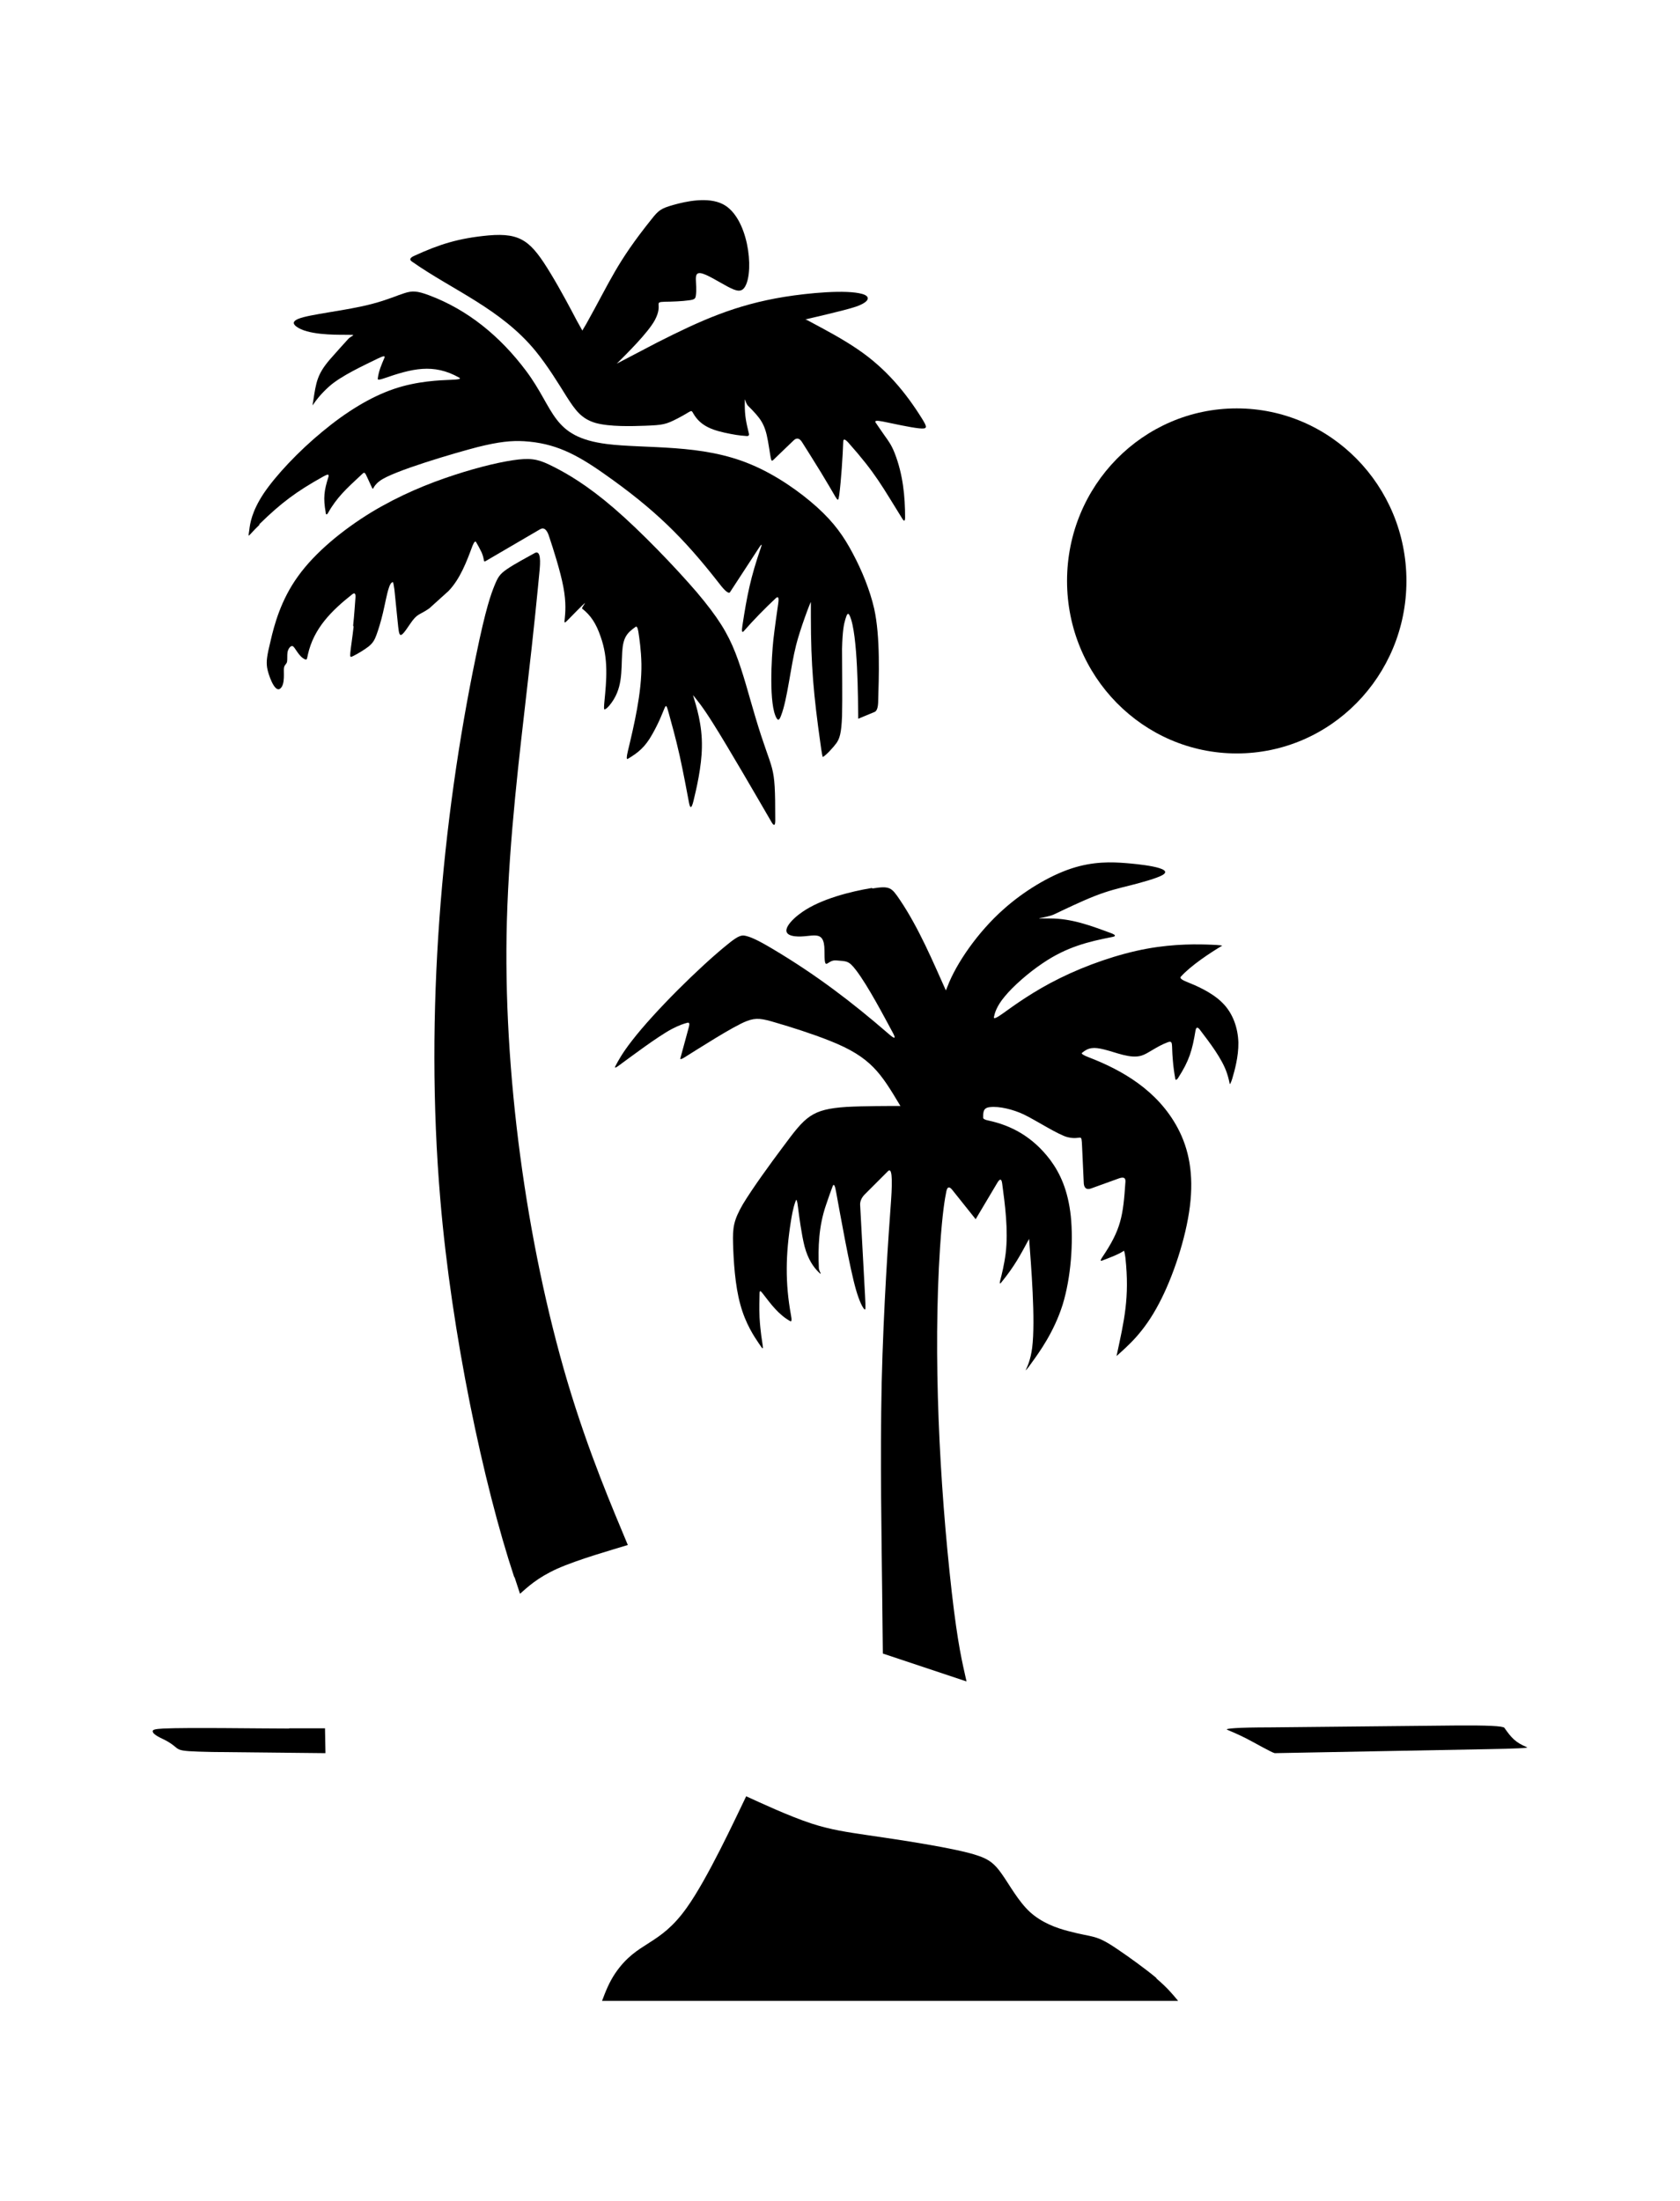
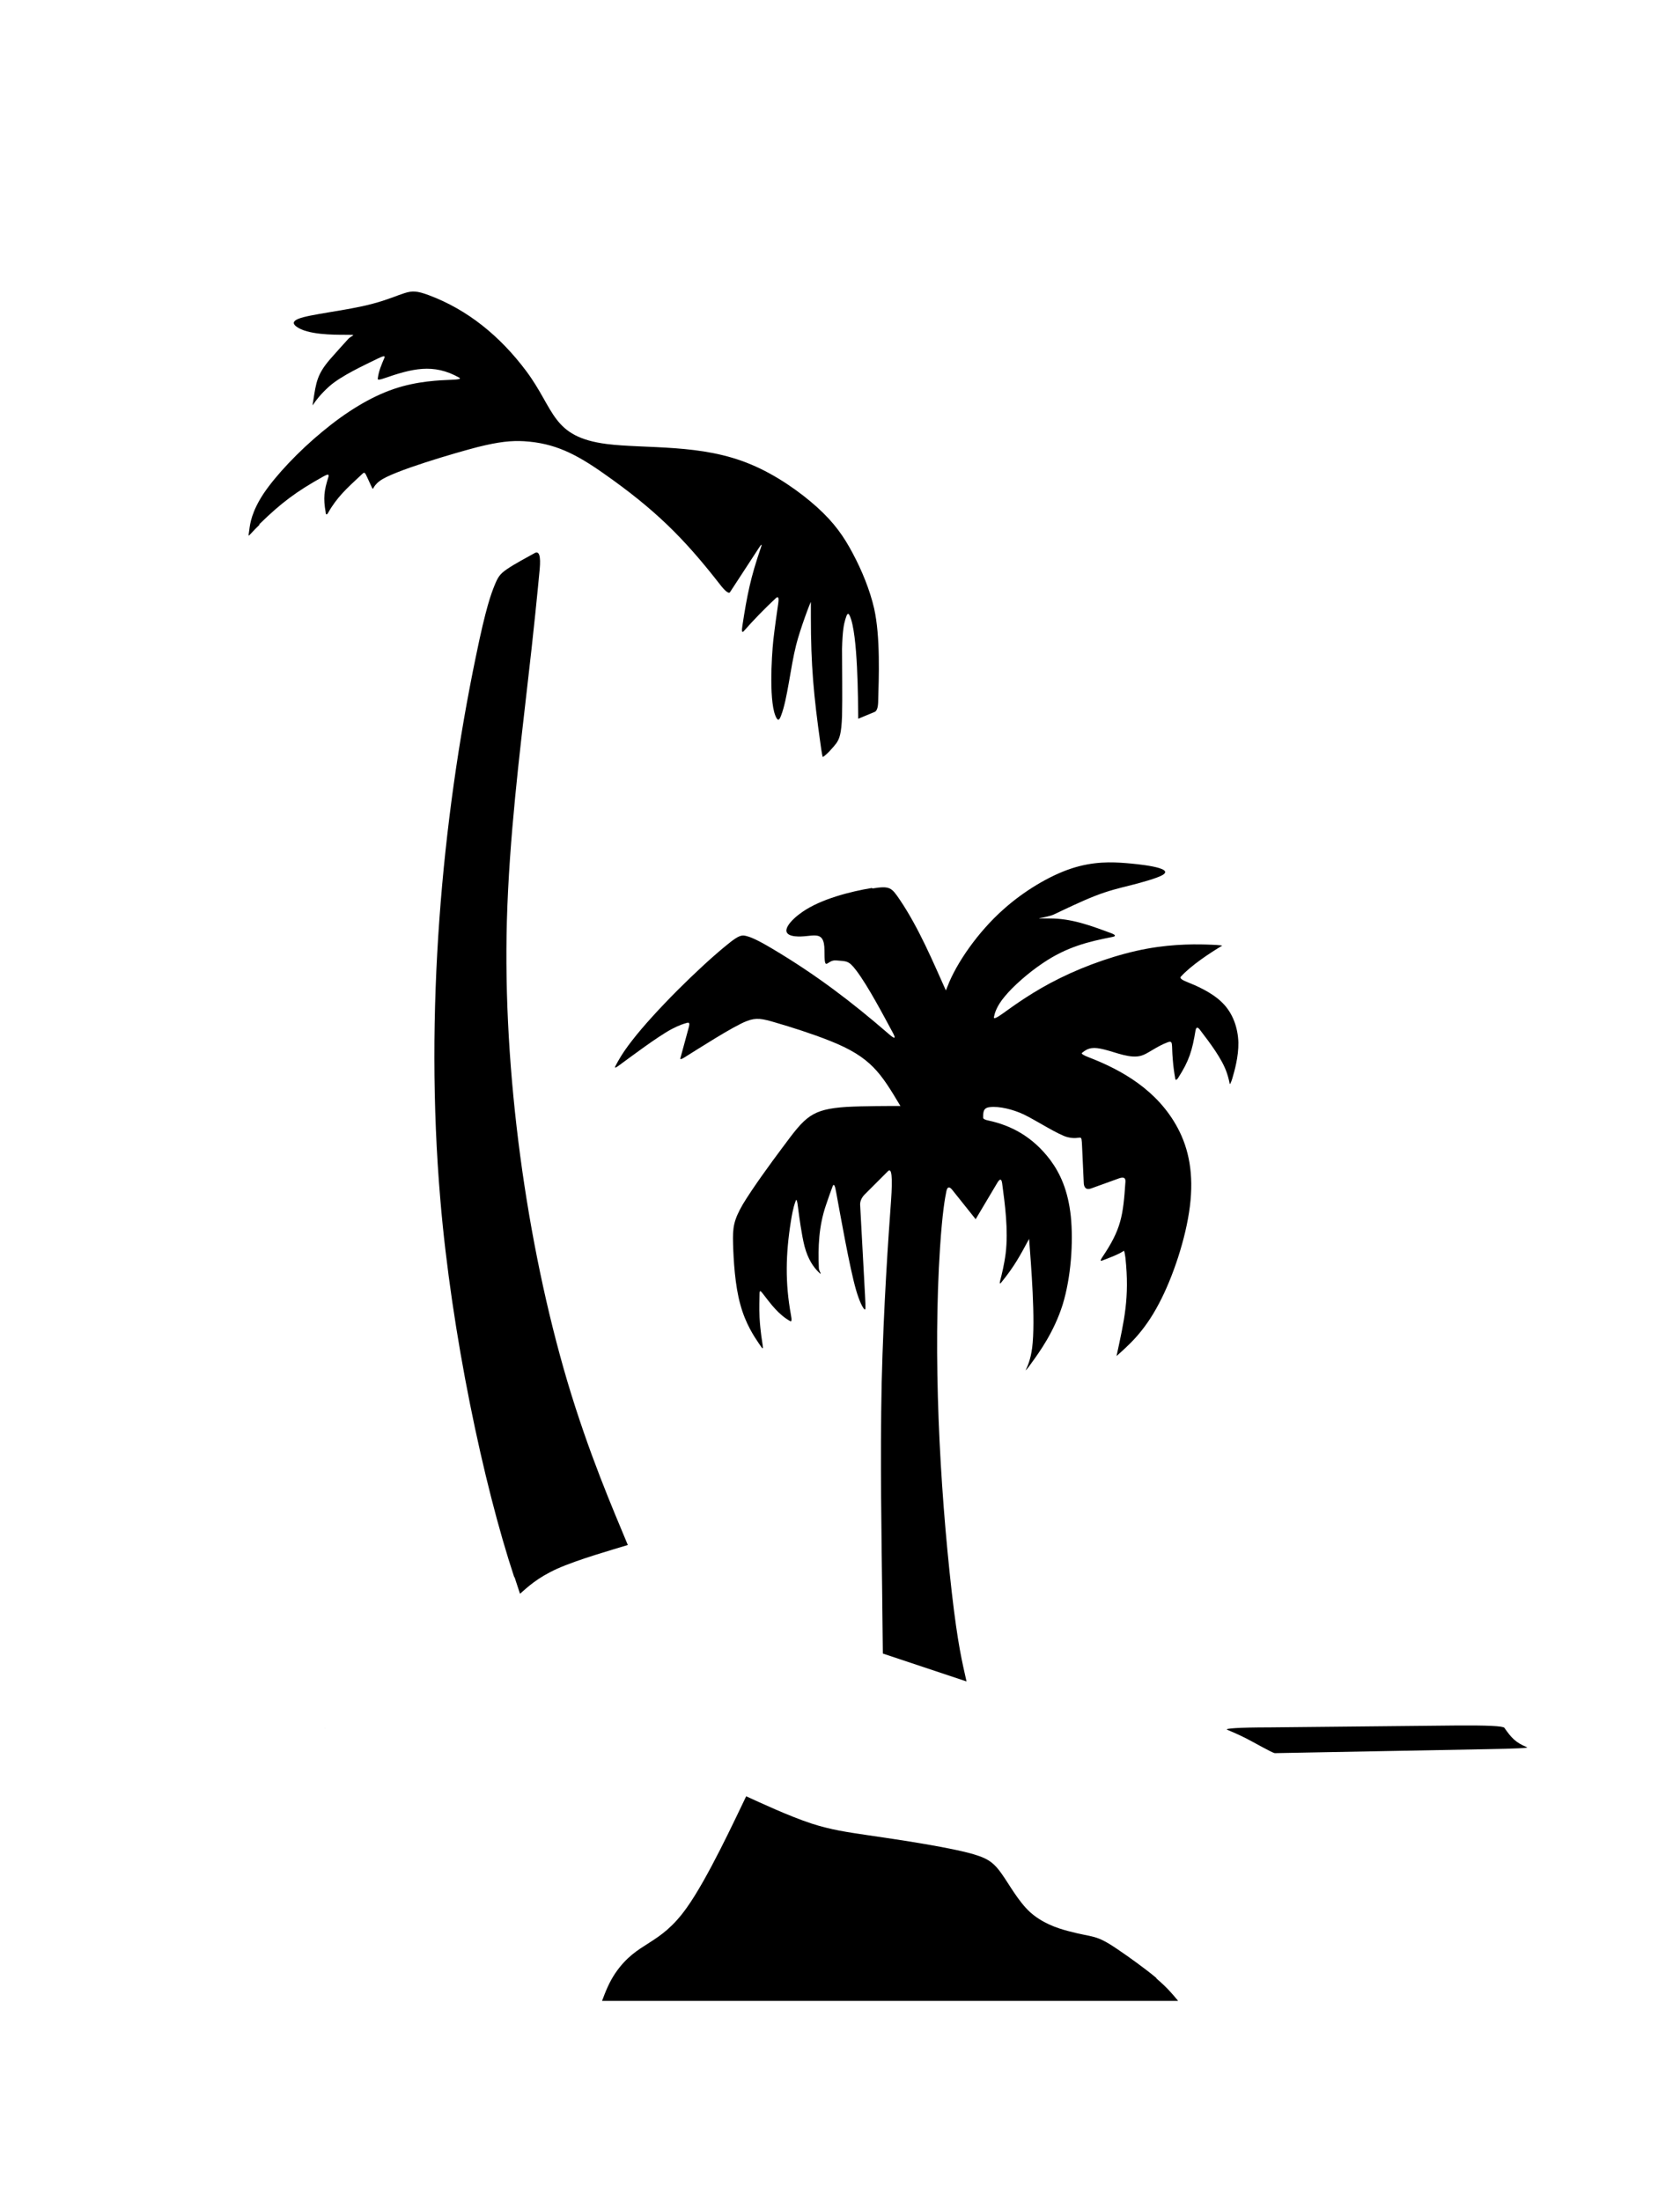
<svg xmlns="http://www.w3.org/2000/svg" version="1.1" id="Livello_1" x="0px" y="0px" viewBox="0 0 935.435 1225.447" style="enable-background:new 0 0 935.435 1225.447;" xml:space="preserve">
  <g id="Capa_1">
    <path d="M315.904,769.102c-22.708-76.737-36.019-172.396-33.67-256.441c1.305-46.329,7.178-93.572,11.093-128.155   c4.046-34.584,6.134-56.639,7.178-67.601c0.653-7.308-0.261-10.31-2.741-9.005c-3.785,2.088-11.354,6.134-15.53,9.005   s-5.09,4.698-6.917,9.135c-1.827,4.568-4.698,11.876-10.31,39.282c-18.923,91.223-28.711,198.106-19.837,302.509   c6.264,74.518,24.013,158.563,41.109,210.112l0.261,0.261l3.002,9.135c4.176-3.654,9.527-8.874,20.75-13.964   c11.745-5.22,31.191-10.701,39.282-13.181C341.352,840.357,327.91,809.428,315.904,769.102L315.904,769.102L315.904,769.102z" />
-     <path d="M263.05,303.985c0.914-2.219,1.566-3.002,2.088-2.088c0.783,1.305,2.219,3.915,3.132,5.873c2.088,5.09,0,5.873,3.785,3.654   l28.58-16.705c2.219-1.305,3.915,0,5.22,4.307c2.088,6.264,6.134,18.793,7.83,27.797c1.697,9.005,1.044,14.616,0.783,17.488   c-0.392,3.785-0.653,3.132,7.178-4.698s1.827-1.305,2.48-0.783c4.829,3.785,7.83,8.352,10.31,15.661   c4.437,12.398,3.263,24.143,2.088,36.28c-0.261,2.741-0.261,4.176,0,4.176c0.261,0,0.914,0,2.741-2.088   c7.7-9.266,6.525-18.923,7.178-29.885c0.522-7.961,2.48-10.44,7.439-13.964c0.653-0.522,1.175,0.392,1.566,2.741   c0.522,3.393,1.566,10.31,1.697,17.879c0.261,15.922-4.176,34.453-7.569,48.678c-0.783,3.263-0.783,4.698,0,4.176   c5.742-3.393,9.657-6.525,13.703-13.833c8.091-14.355,6.786-19.837,9.005-11.876c1.305,4.698,3.915,13.964,6.134,23.882   c2.219,10.049,4.176,20.75,5.22,26.231c0.653,3.524,1.436,3.263,2.48-0.914c1.566-6.395,4.568-19.054,4.698-30.016   c0.261-12.528-3.132-22.838-4.959-28.972c2.48,3.132,4.959,5.873,10.962,15.4c8.222,12.92,25.579,42.936,32.626,55.073   c1.436,2.61,2.219,2.349,2.219-0.652c0-34.453-1.044-23.752-11.223-58.074c-3.263-10.832-6.656-24.274-10.962-35.236   c-4.307-10.962-9.527-19.576-21.533-33.801c-12.137-14.094-31.06-33.801-46.068-46.721c-15.008-12.92-25.97-19.184-33.409-22.969   c-7.439-3.785-11.354-5.09-19.706-4.176c-8.352,0.914-21.403,3.915-35.758,8.613c-14.486,4.698-30.408,11.223-46.199,20.75   c-15.791,9.657-31.321,22.316-40.848,35.628c-9.657,13.311-13.311,27.406-15.269,35.889c-2.088,8.483-2.48,11.484-1.958,15.008   c0.522,3.393,4.046,13.964,7.178,11.745c3.132-2.219,1.827-9.918,2.219-11.745c0.261-1.566,1.436-1.958,1.697-3.263   c0.261-1.305,0-3.393,0.261-5.351c0.392-1.958,1.697-3.654,2.741-3.393c1.436,0.261,3.393,6.003,7.178,7.439   c0.914,0.261,0.914-0.261,1.436-2.741c3.263-14.616,13.181-24.404,24.535-33.409c1.436-1.175,2.088-0.653,1.958,1.566   c-0.261,3.263-0.653,9.657-1.305,15.791l0.261,0.522c-0.653,6.003-1.566,11.615-1.827,14.486c-0.261,2.741,0,2.741,1.958,1.697   c2.088-1.044,5.873-3.263,8.352-5.22c2.349-1.958,3.263-3.654,4.307-6.525s2.349-7.047,3.524-12.006s2.219-10.832,3.263-13.833   c0.914-3.002,1.827-3.263,2.219-3.393c0.261,0,0.522,1.305,0.914,4.046c0.392,4.176,1.305,12.659,1.827,18.01   c0.914,8.613,0.783,10.44,6.786,1.436c4.307-6.395,5.09-4.829,10.832-8.874l10.701-9.657   C256.263,322.255,259.917,312.467,263.05,303.985L263.05,303.985L263.05,303.985z" />
    <path d="M684.709,603.362c0,0.653,0.653-0.261,1.436-2.871c1.175-4.046,3.524-12.006,3.393-20.098   c-0.261-8.091-3.002-16.313-9.005-22.186c-5.873-5.873-15.008-9.657-19.576-11.484c-3.002-1.174-4.176-2.219-3.524-2.871   c5.612-6.264,16.313-13.311,23.099-17.357c0.391,0-1.697-0.392-6.134-0.522c-6.656-0.261-20.098-0.653-35.758,2.219   c-15.791,2.871-33.801,9.135-48.548,16.444c-14.617,7.178-25.84,15.399-31.452,19.445c-3.785,2.741-5.481,3.393-5.22,2.219   c0.391-1.958,1.305-5.873,6.003-11.484c4.698-5.742,13.311-13.311,21.142-18.532c13.442-9.135,25.448-12.006,38.76-14.617   c2.219-0.391,1.958-1.174-0.914-2.219c-11.354-4.176-21.664-8.091-33.931-8.091s-2.349,0,2.61-2.349s14.878-7.178,22.577-10.179   c7.7-3.002,13.311-4.307,20.098-6.003c6.656-1.697,14.486-3.915,17.488-5.612c7.569-4.307-15.4-6.264-20.098-6.656   c-8.091-0.653-18.401-1.044-30.669,3.002c-12.267,4.046-26.492,12.659-37.585,22.577c-14.355,12.659-26.492,30.277-31.321,43.066   l-0.914,2.219c-7.047-15.661-15.008-34.714-25.579-50.375c-4.698-6.917-5.481-7.961-15.269-6.395l-0.391-0.261   c-11.876,1.958-28.319,6.134-38.629,13.311c-6.134,4.176-14.225,12.398-4.176,13.572c9.266,1.044,16.444-4.829,16.444,7.961   c0,12.789,1.175,4.959,6.525,5.481c5.873,0.522,6.917,0,11.093,5.481c6.656,8.744,15.399,25.448,20.62,35.106   c1.697,3.263,0.783,3.263-2.871,0c-20.228-17.488-40.065-32.626-64.208-46.982c-8.744-5.22-12.137-6.525-14.616-7.178   c-2.48-0.653-4.046-0.653-10.571,4.698c-15.53,12.528-40.717,37.455-53.115,53.507c-5.612,7.178-7.961,11.745-9.135,13.964   c-0.783,1.436-0.261,1.436,1.697,0c6.786-4.959,21.664-16.182,29.494-20.359c4.176-2.219,7.178-3.132,8.744-3.524   c1.044-0.261,1.305,0.392,0.914,2.088l-4.829,17.749c-0.13,0.653,0.653,0.522,2.48-0.653c6.525-4.046,27.145-17.357,34.453-20.098   c5.351-2.088,8.613-1.436,16.444,0.914c7.7,2.219,20.098,6.134,29.885,10.049c23.099,9.135,28.319,18.01,39.282,36.28   c-6.264,0-20.228,0-30.016,0.522c-19.576,1.305-22.838,5.351-35.236,22.055c-7.047,9.396-17.096,23.23-22.447,32.104   c-5.22,9.005-5.742,13.05-5.481,22.055c0.261,9.005,1.044,23.099,4.046,33.801c2.871,10.701,7.83,18.01,10.31,21.664   c4.307,6.395,1.305,1.566,0.391-14.486c-0.261-5.612,0-10.571,0-13.05c0-2.48,0.653-1.697,1.958,0   c4.437,5.742,8.744,11.615,15.138,15.138c0.783,0.392,0.914-0.653,0.392-3.393c-3.263-17.749-3.002-33.801,0-52.463   c1.175-7.439,2.219-10.049,2.741-11.354c0.392-0.914,0.783,0.392,1.175,3.785c0.653,5.09,1.958,15.138,3.654,21.794   c1.958,7.308,4.959,11.484,7.7,14.225s0.261-0.522,0.261-2.088c-0.522-11.876,0-23.491,3.915-34.975   c1.175-3.524,2.871-8.352,3.785-10.701c0.652-1.566,1.305-0.391,1.958,3.524c2.219,12.006,7.569,42.414,11.093,54.42   c1.827,6.264,3.524,9.396,4.437,10.44c0.914,1.044,0.914,0,0.522-7.569l-2.741-50.636c0-1.958,0.914-4.046,3.002-6.003   l12.528-12.528c2.088-2.088,2.61,3.393,1.697,16.444c-1.436,19.576-4.176,58.596-5.22,101.402   c-0.914,42.936,0,89.656,0.261,115.496l0.392,35.236l46.59,15.53c-2.349-10.571-4.829-20.098-8.222-49.722   c-6.917-61.076-10.44-131.94-6.525-191.841c1.305-19.706,2.741-27.536,3.524-31.321c0.522-2.61,1.697-2.871,3.393-0.653   l12.92,16.183l11.876-19.967c1.566-2.741,2.48-2.741,2.871,0c1.566,11.615,3.524,26.231,1.958,39.021   c-0.783,6.134-2.219,12.006-3.002,14.877c-0.522,1.958-0.261,2.349,0.653,1.175c7.308-9.005,10.31-14.747,15.4-24.143   c1.044,14.094,3.654,45.285,1.697,60.685c-0.914,6.786-2.61,10.179-3.393,12.006c-0.653,1.175,0.522,0,3.263-3.915   c4.046-5.612,12.267-16.835,17.096-32.104c4.698-15.269,6.003-34.714,4.568-49.2c-1.566-14.486-5.873-23.882-11.484-31.452   c-9.788-12.92-21.664-19.184-34.453-21.925c-1.958-0.391-2.871-0.914-2.871-1.566c0-3.132,0-5.481,3.654-5.873   c5.351-0.653,13.05,1.305,18.923,4.046c6.786,3.263,19.445,11.484,24.404,12.659c7.961,1.958,7.7-3.002,8.091,5.22   c0.261,4.959,0.653,14.878,0.914,19.837c0,3.263,1.566,4.437,4.046,3.524c3.915-1.436,11.615-4.176,15.53-5.612   c2.61-0.914,3.785-0.391,3.654,1.827c-1.305,19.184-2.349,26.492-13.05,42.283c-1.044,1.566-0.914,2.088,0.261,1.566   c3.132-1.175,9.396-3.524,11.876-5.351c0.261-0.13,0.522,1.175,0.914,3.915c2.349,22.316-0.653,34.584-4.959,54.681   c6.134-5.612,15.008-12.789,23.621-29.233c7.7-14.486,15.008-36.28,17.227-54.159c2.219-17.879-0.522-31.843-6.786-43.588   c-11.223-21.011-31.06-32.235-49.331-39.282c-3.132-1.174-4.437-2.088-4.046-2.48c3.654-3.132,6.656-3.393,12.398-1.958   c6.525,1.566,14.747,5.351,20.881,3.393c3.785-1.174,8.222-5.09,14.616-7.439c3.132-1.044,1.958,1.044,2.741,9.657   c0.261,3.785,0.914,8.091,1.305,10.179c0,1.436,0.783,1.436,1.697,0c6.134-9.527,7.83-15.269,9.657-26.362   c0.392-2.088,1.305-2.088,2.741,0c4.959,6.525,12.137,15.791,14.747,23.752C684.056,600.099,684.448,602.187,684.709,603.362   L684.709,603.362L684.709,603.362z" />
-     <path d="M229.249,145.552l0.392,0.261c22.316,15.661,49.461,26.231,68.645,49.722c6.786,8.352,12.659,18.01,17.227,25.318   c4.698,7.308,8.091,12.267,16.052,14.616c7.961,2.219,20.489,1.827,27.667,1.566c9.918-0.392,11.484-0.653,18.271-4.176   c7.83-4.046,7.178-5.09,8.483-2.741c4.307,7.569,11.484,9.657,20.881,11.484c4.568,0.914,7.569,1.044,9.005,1.175   c1.044,0,1.436-0.522,1.044-1.697c-1.436-5.873-2.219-9.527-2.219-15.661s0-1.305,1.827,0.522   c6.917,6.917,9.396,9.918,11.093,19.706c2.219,12.528,1.175,12.137,4.437,9.005c2.48-2.349,7.439-7.178,9.918-9.527   c1.697-1.566,3.263-1.175,4.698,1.175c2.219,3.524,6.786,10.701,10.44,16.705s6.525,10.962,7.961,13.442   c1.566,2.48,1.697,2.48,2.219-0.783c1.044-8.091,1.958-21.794,2.219-29.624c0-1.827,0.914-1.697,2.741,0.261   c15.53,17.488,18.793,24.274,30.277,42.675c0.914,1.436,1.436,1.175,1.436-0.914c0-11.615-1.175-23.882-5.742-35.628   c-1.827-4.698-3.524-6.917-5.481-9.657c-1.958-2.741-4.046-5.873-5.22-7.569c-0.653-1.044,0.653-1.175,4.046-0.522   c5.09,1.044,15.139,3.263,20.098,3.785c4.959,0.522,4.698-0.522,1.827-5.22c-9.005-14.486-20.098-28.058-35.889-38.76   c-8.352-5.742-18.532-11.093-23.621-13.833c-5.481-2.871-4.829-2.741-5.612-2.741s21.403-4.829,28.189-7.178   c7.569-2.61,8.483-5.612,3.654-7.047c-9.005-2.61-30.277-0.522-43.327,1.566c-27.406,4.437-46.46,13.05-70.733,25.318   l-22.708,11.876c5.09-5.09,17.488-17.227,21.272-24.404c4.698-9.005-1.175-9.788,5.351-10.049c3.393,0,10.049-0.261,13.442-0.783   c3.393-0.392,3.654-1.044,3.915-2.48c1.044-6.917-1.827-13.181,2.61-12.659c3.263,0.392,10.31,4.959,15.269,7.569   c4.959,2.61,7.7,3.263,9.657-0.261c5.09-9.135,1.566-38.499-12.398-45.677c-8.352-4.307-20.75-1.566-27.667,0.392   c-6.917,1.958-8.222,3.002-12.137,7.961c-19.445,24.274-22.708,33.931-36.28,58.205c-1.958,3.393-2.219,3.654-2.219,3.785   c0,0-1.044-1.827-3.132-5.612c-3.002-5.742-9.005-17.096-14.486-26.101c-10.832-17.879-16.313-22.838-34.584-21.272   c-16.835,1.566-27.406,4.959-41.37,11.354C228.336,143.464,227.814,144.508,229.249,145.552L229.249,145.552L229.249,145.552z" />
-     <ellipse cx="688.624" cy="323.43" rx="94.485" ry="96.051" />
    <path d="M643.861,1101.496v-0.261c-6.264-5.22-15.53-11.876-21.533-15.922c-12.659-8.613-12.92-6.264-27.536-10.179   c-6.525-1.697-14.617-4.568-21.272-10.571c-6.525-6.003-11.484-15.269-15.661-21.142c-4.046-5.873-7.308-8.222-13.05-10.179   c-12.137-4.307-46.46-9.266-61.598-11.484c-11.484-1.697-20.62-3.002-31.452-6.525c-12.659-4.176-28.841-11.745-36.28-15.138   c-6.134,12.659-21.533,45.938-33.148,62.12c-15.4,21.664-27.275,18.271-39.673,36.28c-3.524,5.22-5.481,10.31-7.439,15.53h320.78   C652.997,1110.371,649.995,1106.717,643.861,1101.496L643.861,1101.496L643.861,1101.496z" />
    <path d="M144.421,292.239v-0.392c12.267-12.006,20.75-18.271,35.497-26.492c2.48-1.436,3.393-1.436,3.002,0   c-2.48,7.83-3.002,11.876-1.566,19.967c0,1.305,0.653,1.436,1.305,0.261c4.829-8.613,10.571-13.833,17.749-20.489   c3.263-3.002,2.088-3.263,6.395,5.742c1.436,3.002,0,0.392,4.568-3.002c6.917-5.481,42.936-15.922,54.551-18.923   c12.006-3.002,18.923-3.654,25.84-3.263c16.966,1.044,28.711,6.917,44.632,18.14c28.058,19.706,44.11,35.497,64.078,61.076   c3.263,4.307,5.351,5.873,6.003,4.829l16.183-24.796c1.436-2.219,1.827-2.219,0.914,0.261   c-5.612,16.313-7.569,26.101-10.179,43.066c-0.522,3.263-0.261,4.307,0.783,3.132c5.612-6.395,11.615-12.528,17.749-18.271   c1.436-1.305,1.827-0.392,1.436,2.61c-0.653,4.568-1.958,13.572-2.741,20.489c-1.044,9.788-2.61,36.411,1.827,43.719   c0.914,1.436,1.566,0.914,2.48-1.566c3.524-9.005,5.22-26.884,8.352-39.151c2.088-8.483,8.222-24.926,8.222-23.882v7.961   c0,27.145,1.566,44.11,5.351,70.864c0.653,4.959,1.175,7.439,1.305,7.308c1.697-0.783,5.873-5.351,7.569-7.7   c1.697-2.48,2.741-5.09,3.132-15.008c0.261-9.918,0-27.145,0-37.455c0.261-10.31,1.044-13.833,1.827-16.444   c0.783-2.61,1.436-4.307,2.48-1.958c4.568,10.049,4.568,46.851,4.698,57.291l9.135-3.785c1.175-0.522,1.827-2.219,1.958-5.22   c0.392-13.964,1.305-36.541-2.219-52.332c-2.349-10.31-6.917-21.403-11.876-30.669c-4.959-9.396-10.31-17.096-19.837-25.709   c-9.527-8.613-23.099-18.14-36.933-23.882c-13.964-5.873-28.189-7.961-42.153-9.005c-13.964-1.044-27.797-1.044-37.977-2.349   c-30.93-3.915-28.841-19.054-45.024-40.717c-14.486-19.315-32.496-34.062-54.159-42.153c-6.656-2.48-9.266-2.48-13.442-1.175   s-10.049,3.915-17.618,5.873c-7.569,2.088-16.835,3.524-24.535,4.829c-7.7,1.305-13.964,2.349-17.096,3.654   c-3.132,1.305-3.132,2.741-1.044,4.307c6.134,4.568,20.489,4.568,27.536,4.568c7.047,0,3.393,0,1.175,2.48   c-2.219,2.48-6.786,7.439-10.049,11.223c-7.047,8.222-7.7,12.659-9.266,22.969c-0.914,5.742-1.044,1.044,8.744-7.83   c6.656-6.003,19.576-11.876,27.536-15.791c2.741-1.305,3.785-1.436,3.393-0.392c-1.697,4.046-3.263,7.439-3.785,11.876   c0,0.653,1.175,0.522,3.393-0.261c15.53-5.351,27.536-8.613,42.022-0.392c1.175,0.653-0.392,1.044-4.568,1.175   c-6.264,0.261-18.793,0.653-31.843,5.09s-26.623,12.789-39.804,23.752c-13.181,10.832-25.84,24.274-32.626,34.323   c-6.786,10.179-7.7,17.096-8.091,20.489C138.157,300.07,137.504,298.895,144.421,292.239L144.421,292.239L144.421,292.239z" />
    <path d="M850.319,972.819c-6.395-2.61-8.744-5.22-12.659-10.832c-0.652-1.044-9.657-1.435-27.014-1.305   c-25.97,0.261-77.781,0.783-103.751,1.044c-17.357,0-25.187,0.653-23.621,1.305c2.219,0.914,6.786,2.871,10.832,4.959   c3.654,1.827,13.833,7.7,15.661,8.091l118.367-2.219C843.924,973.602,851.232,973.211,850.319,972.819L850.319,972.819   L850.319,972.819z" />
-     <path d="M160.995,962.379c-15.4,0-56.508-0.653-70.081,0c-4.698,0.261-5.873,0.653-5.873,1.436   c-0.131,2.088,5.481,4.176,7.308,5.22c10.049,5.481,1.436,5.873,25.97,6.395l62.903,0.653l-0.261-13.833h-19.967V962.379z" />
    <polygon points="180.962,962.248 180.962,962.379 181.093,962.379  " />
  </g>
</svg>